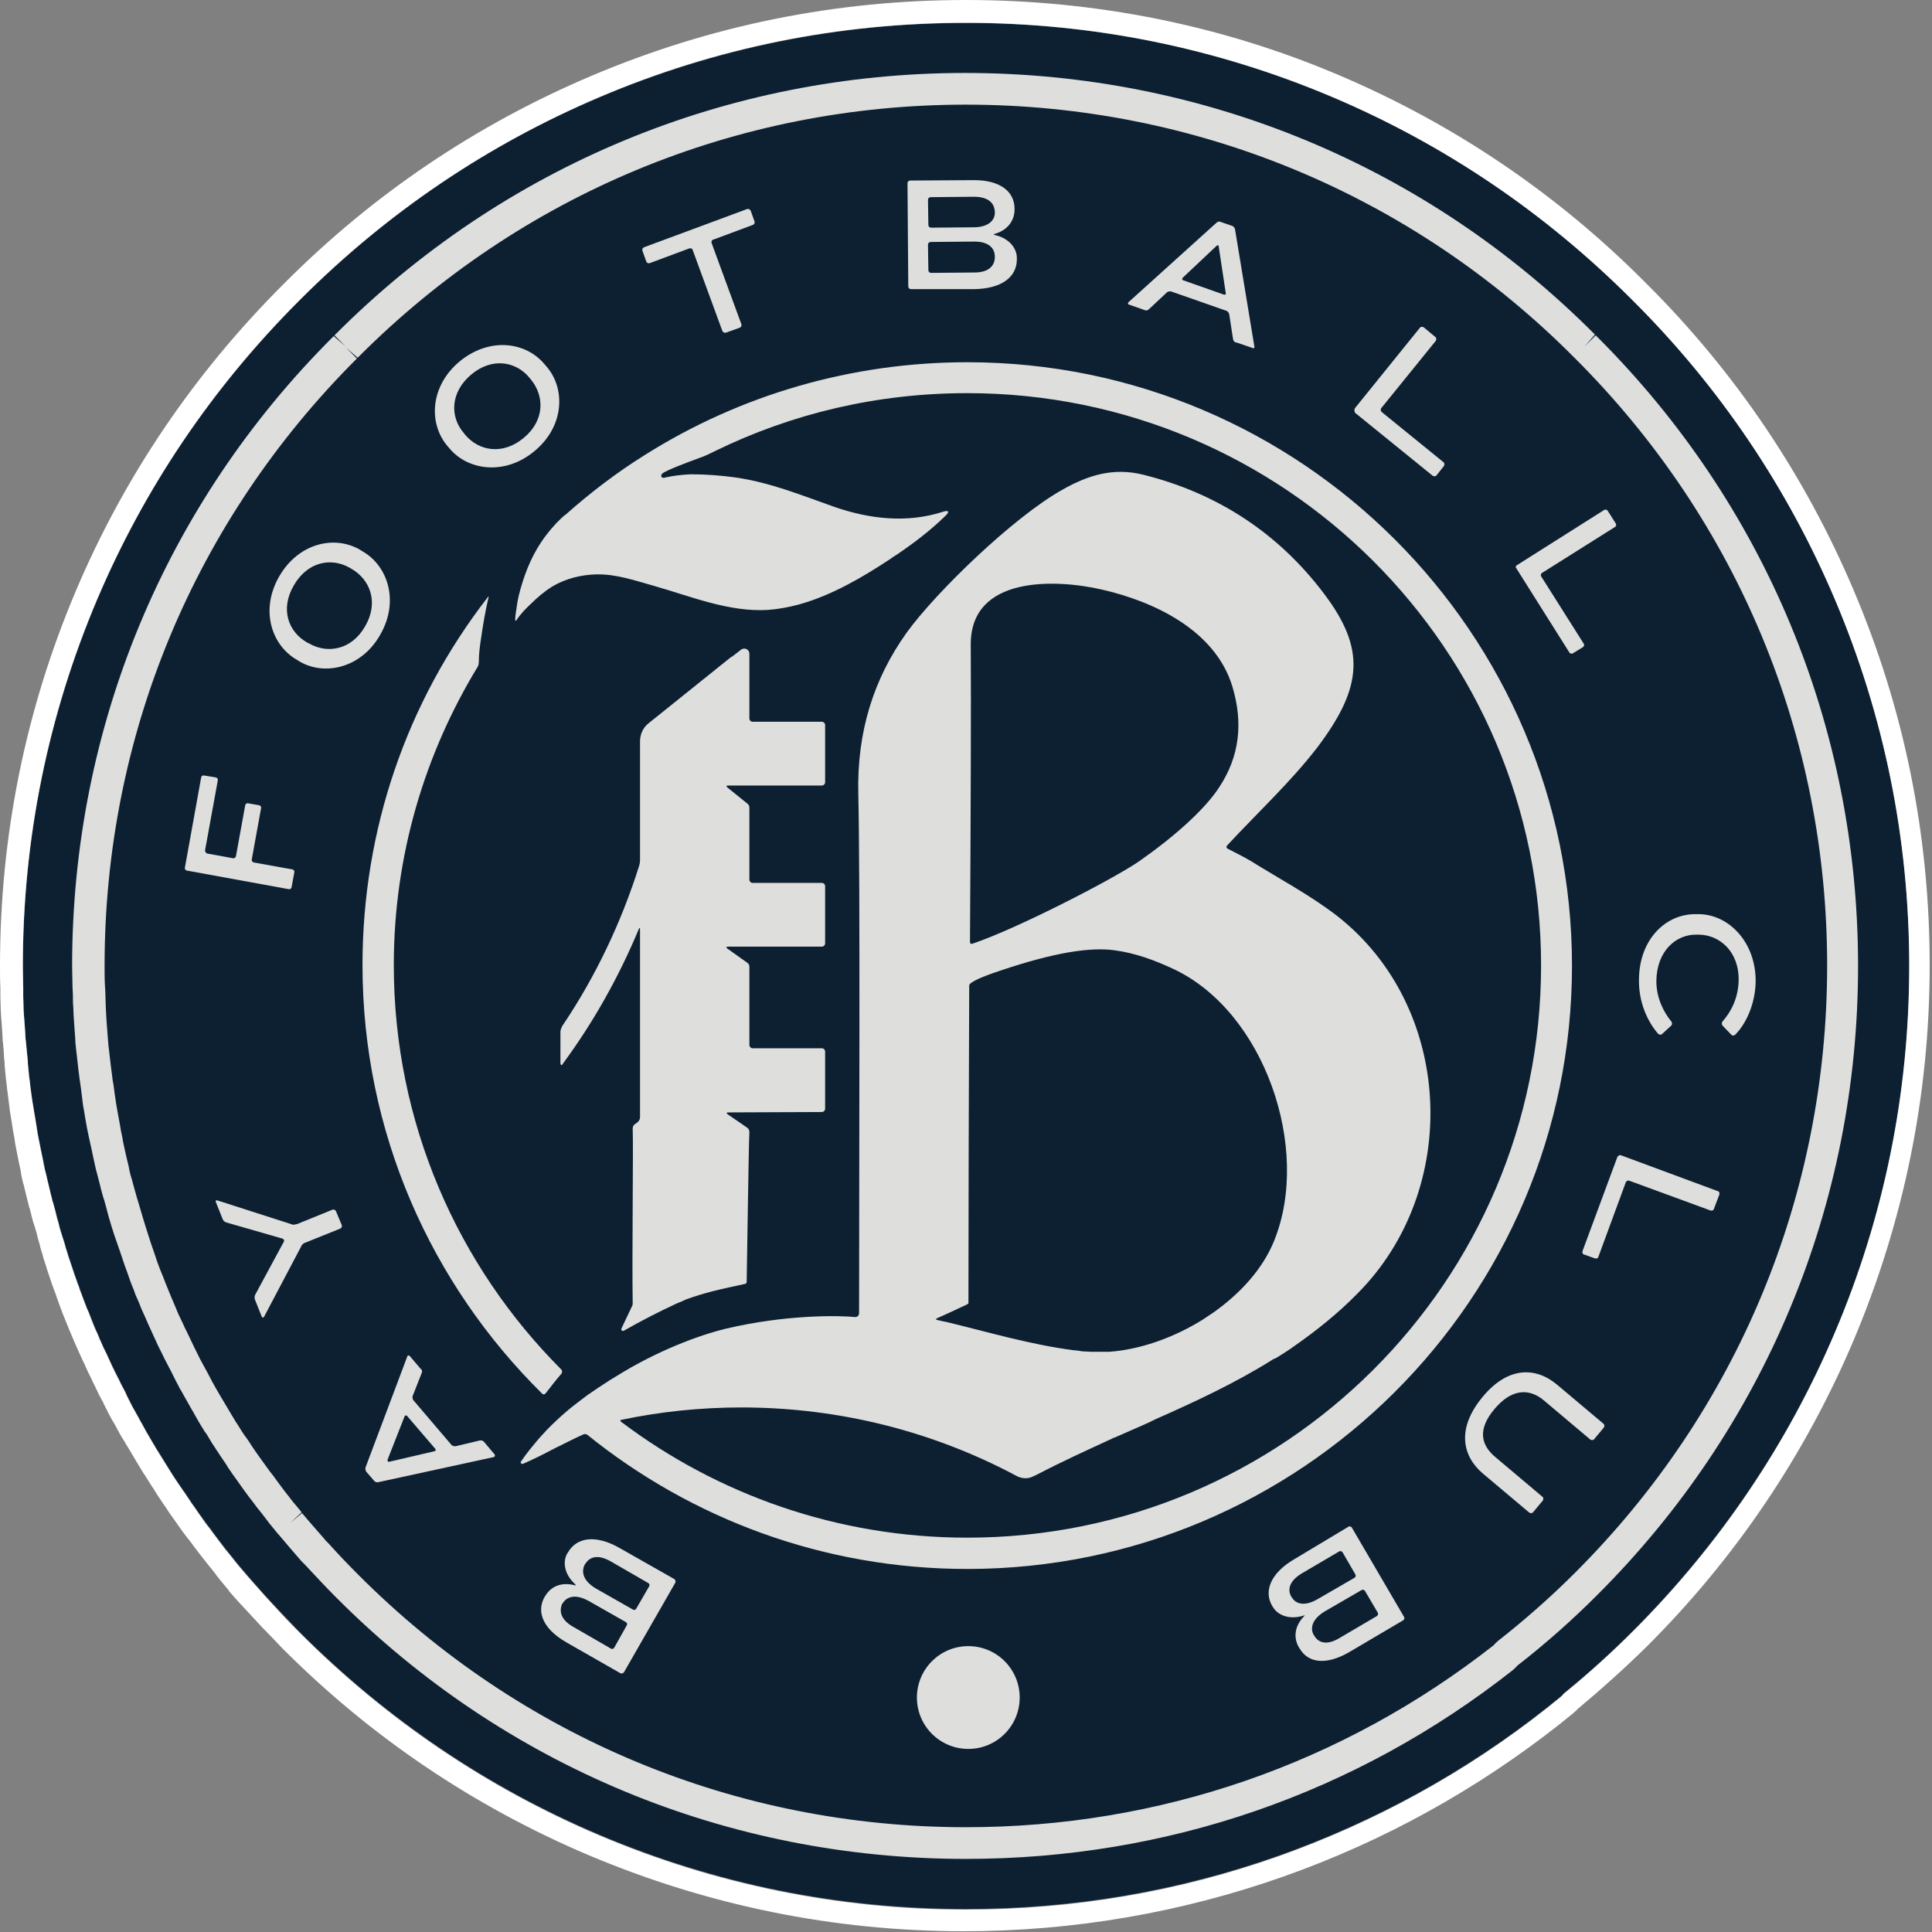
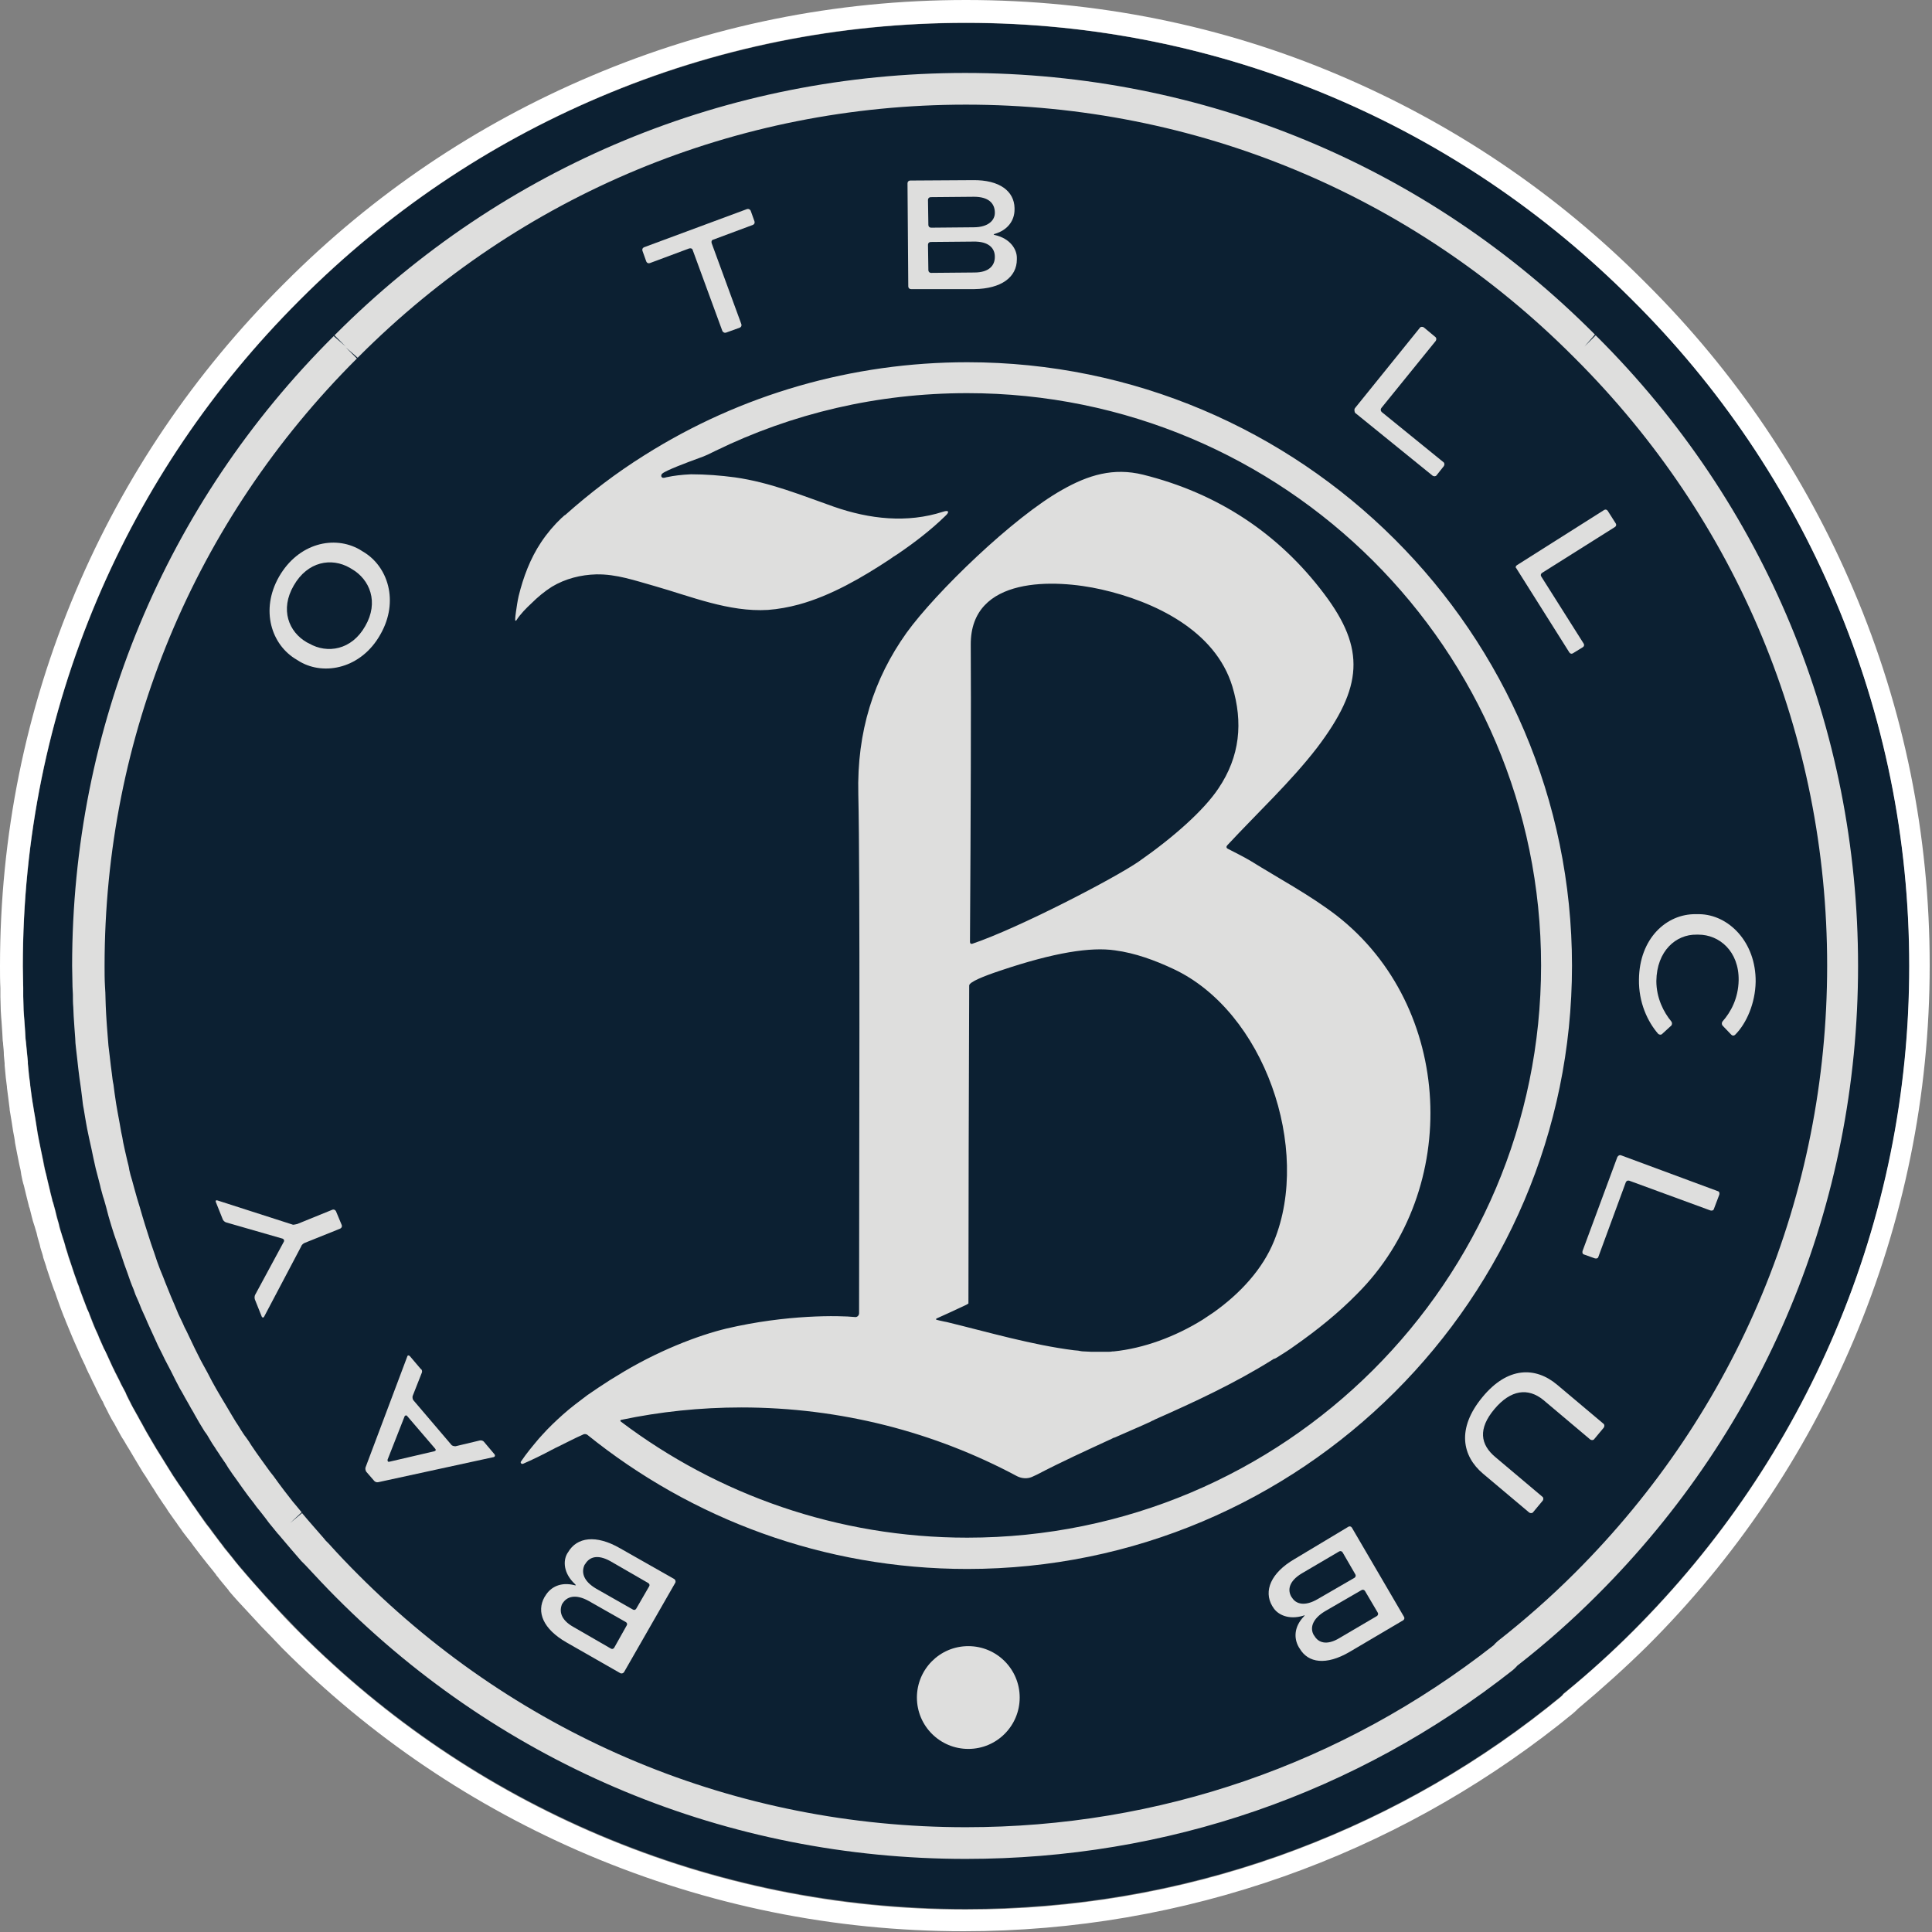
<svg xmlns="http://www.w3.org/2000/svg" version="1.1" id="Layer_1" x="0px" y="0px" viewBox="0 0 500 500" style="enable-background:new 0 0 500 500;" xml:space="preserve">
  <rect x="0" y="0" width="500" height="500" fill="#808080" stroke="none" />
  <style type="text/css">
	.st0{fill:#0C2032;}
	.st1{fill:#DEDEDD;}
	.st2{fill:#FFFFFF;}
</style>
  <g>
    <g>
      <g transform="matrix(1, 0, 0, -1, 0, 1080)">
        <g transform="translate(442.131 714.061)">
          <path class="st0" d="M-19.5,288.1l-0.4,0.4c-22.4,22.4-48.4,40-77.4,52.3c-30,12.7-61.9,19.2-94.8,19.2      c-32.9,0-64.8-6.5-94.8-19.2c-29-12.3-55-29.9-77.4-52.3l-0.4-0.4c-22.4-22.4-40-48.4-52.3-77.4c-12.7-30-19.2-61.9-19.2-94.8      c0-1.9,0-3.8,0.1-5.7c0-0.4,0-0.8,0-1.2l0-0.9c0-1.2,0.1-2.4,0.1-3.5c0-0.5,0.1-1,0.1-1.5l0.1-1.2c0.1-1,0.1-1.9,0.2-2.9      c0-0.6,0.1-1.2,0.1-1.8l0.1-0.8c0.1-1,0.2-2,0.3-3.1c0.1-0.7,0.1-1.4,0.2-2l0-0.5c0.1-1,0.2-2.1,0.3-3.1      c0.1-0.8,0.2-1.6,0.3-2.3l0-0.2c0.1-1,0.3-2,0.4-3c0.1-0.8,0.2-1.7,0.4-2.5c0.1-1,0.3-2,0.5-3c0.1-0.8,0.3-1.7,0.4-2.5      c0.2-1,0.3-2,0.5-2.9c0.2-0.8,0.3-1.7,0.5-2.5c0.2-1,0.4-1.9,0.6-2.9c0.2-0.8,0.4-1.7,0.5-2.5c0.2-1,0.4-1.9,0.7-2.9      c0.2-0.8,0.4-1.7,0.6-2.5c0.2-1,0.5-1.9,0.7-2.9l0.1-0.2c0.2-0.7,0.4-1.5,0.6-2.2c0.2-0.9,0.5-1.8,0.7-2.7l0.2-0.7      c0.2-0.6,0.3-1.2,0.5-1.9c0.2-0.8,0.5-1.7,0.8-2.5l0.3-1c0.2-0.6,0.3-1.1,0.5-1.7c0.3-0.8,0.5-1.7,0.8-2.5l0.4-1.2      c0.2-0.5,0.3-1,0.5-1.5c0.3-1,0.7-1.9,1-2.9l0.4-1c0.1-0.4,0.3-0.8,0.4-1.2c0.5-1.4,1.1-2.9,1.7-4.5c0.1-0.4,0.3-0.8,0.5-1.1      l0.1-0.3c0.5-1.3,1.1-2.7,1.6-4c0.2-0.4,0.4-0.9,0.6-1.3l0.4-1c0.4-0.9,0.8-1.8,1.2-2.7c0.2-0.5,0.4-1,0.7-1.4l0.5-1.1      c0.4-0.8,0.7-1.6,1.1-2.4c0.3-0.5,0.5-1.1,0.8-1.6l0.5-1c0.4-0.7,0.7-1.5,1.1-2.2c0.3-0.6,0.6-1.2,0.9-1.7l0.2-0.5      c0.4-0.9,0.9-1.7,1.3-2.6c0.3-0.7,0.7-1.3,1.1-2l0.1-0.2c0.5-0.8,0.9-1.7,1.4-2.5c0.4-0.7,0.8-1.5,1.2-2.2      c0.5-0.8,0.9-1.6,1.4-2.4c0.4-0.7,0.9-1.5,1.3-2.2c0.5-0.8,1-1.6,1.5-2.4c0.4-0.7,0.9-1.4,1.3-2.1c0.5-0.8,1-1.6,1.5-2.4      c0.5-0.7,0.9-1.4,1.4-2.1c0.5-0.8,1-1.6,1.6-2.3c0.5-0.7,0.9-1.4,1.4-2.1c0.5-0.8,1.1-1.6,1.6-2.3l0.2-0.3      c0.4-0.6,0.8-1.1,1.2-1.7c0.5-0.7,1.1-1.5,1.6-2.2l0.4-0.5c0.4-0.5,0.8-1,1.1-1.5c0.5-0.7,1-1.3,1.5-2l0.7-0.9      c0.3-0.4,0.7-0.9,1-1.3c0.6-0.7,1.1-1.4,1.7-2.1l0.7-0.9c0.3-0.4,0.6-0.8,0.9-1.1l2.4-2.8c1.5-1.8,3.1-3.5,4.6-5.2l3.7-4      c1.8-1.8,3.5-3.7,5.2-5.4c22.4-22.4,48.4-40,77.4-52.3c30-12.7,61.9-19.2,94.8-19.2c27.8,0,55,4.6,81,13.8      c25.1,8.9,48.5,21.8,69.4,38.3l3.6,2.9c0.3,0.2,0.5,0.4,0.5,0.5c0,0,0.2,0.3,0.5,0.5c6.2,5,12.1,10.4,17.7,16      c22.4,22.4,40,48.4,52.3,77.4C45.6,51.2,52,83.1,52,115.9c0,32.9-6.5,64.8-19.2,94.8C20.5,239.7,2.9,265.8-19.5,288.1" />
        </g>
      </g>
    </g>
    <g>
      <g transform="matrix(1, 0, 0, -1, 0, 1080)">
        <g transform="translate(196.265 480.918)">
          <path class="st1" d="M-112,200.4c0.3-0.3,0.6-0.6,0.8-0.8c2.6-2.9,5.2-5.6,7.7-8.1c42-42.1,97.8-65.3,157.2-65.3      c50,0,97.3,16.3,136.6,47.1c0.4,0.5,0.8,0.8,1.1,1.1c7,5.5,13.7,11.4,19.9,17.6c42.1,42,65.3,97.8,65.3,157.2      c0,59.4-23.2,115.2-65.3,157.2l-0.4,0.4C169,548.8,113.1,572,53.7,572c-59.4,0-115.2-23.2-157.2-65.3l-0.2-0.2l-3.1,2.7l2.9-2.9      c-42.1-42-65.3-97.8-65.3-157.2c0-1.7,0-3.5,0.1-5.2l0.1-1.7c0-1.3,0.1-2.4,0.1-3.4l0.1-2.1c0.1-1.2,0.1-2.1,0.2-3.1l0.2-2.6      c0.1-0.8,0.1-1.7,0.2-2.5l0.3-2.5c0.1-0.9,0.2-1.7,0.3-2.6c0.1-0.8,0.2-1.5,0.3-2.3c0.1-0.9,0.2-1.8,0.4-2.7      c0.1-0.8,0.2-1.5,0.3-2.3c0.1-0.9,0.3-1.8,0.4-2.7c0.1-0.8,0.3-1.5,0.4-2.3c0.2-0.9,0.3-1.8,0.5-2.7c0.1-0.8,0.3-1.5,0.4-2.3      c0.2-0.9,0.4-1.8,0.5-2.6c0.2-0.8,0.3-1.5,0.5-2.3c0.2-0.9,0.4-1.7,0.6-2.6c0.2-0.8,0.4-1.5,0.5-2.3c0.2-0.9,0.4-1.7,0.7-2.6      c0.2-0.8,0.4-1.5,0.6-2.2c0.2-0.8,0.5-1.7,0.7-2.5l0.7-2.3c0.2-0.8,0.5-1.6,0.7-2.4l0.7-2.3c0.2-0.7,0.5-1.5,0.7-2.2l0.8-2.5      c0.3-0.9,0.6-1.7,0.9-2.6l0.7-2.1c0.5-1.4,1-2.7,1.6-4.1l0.5-1.3c0.5-1.2,1-2.5,1.5-3.7l0.9-2.1c0.3-0.8,0.7-1.6,1-2.4l1.1-2.3      c0.3-0.7,0.6-1.4,1-2.1l1.1-2.3c0.3-0.7,0.7-1.4,1-2.1l1-2c0.4-0.8,0.8-1.6,1.2-2.3l1.1-2c0.4-0.8,0.8-1.5,1.2-2.3l1-1.8      c0.5-0.9,1-1.7,1.4-2.4c0.4-0.7,0.8-1.3,1.2-2c0.4-0.7,0.9-1.5,1.3-2.2c0.4-0.7,0.8-1.3,1.2-2c0.5-0.7,0.9-1.4,1.4-2.2      c0.4-0.6,0.8-1.3,1.3-1.9c0.5-0.7,1-1.4,1.4-2.1c0.4-0.6,0.9-1.3,1.3-1.9c0.5-0.7,1-1.4,1.5-2.1l1.3-1.8c0.5-0.7,1-1.4,1.6-2.1      l1.3-1.8c0.5-0.7,1-1.3,1.5-2l1.4-1.8c0.5-0.7,1.1-1.4,1.7-2.1l1.4-1.7l-3-2.8l3.1,2.6c1.9-2.3,3.9-4.5,5.7-6.6L-112,200.4z       M53.7,118L53.7,118c-61.6,0-119.5,24-163,67.7c-2.6,2.6-5.3,5.5-8,8.4l-0.2,0.2c-0.3,0.3-0.6,0.6-0.8,0.8      c-1.9,2.2-3.9,4.5-5.9,6.9l-0.2,0.2l-1.3,1.6c-0.7,0.8-1.3,1.6-1.8,2.3l-1.4,1.8c-0.7,0.8-1.2,1.5-1.7,2.2l-1.4,1.8      c-0.5,0.7-1.1,1.5-1.6,2.2l-1.2,1.7c-0.6,0.9-1.2,1.6-1.7,2.4c-0.5,0.7-0.9,1.3-1.3,2c-0.5,0.7-1,1.5-1.5,2.2      c-0.4,0.7-0.9,1.3-1.3,2c-0.5,0.7-1,1.5-1.4,2.2c-0.4,0.7-0.8,1.4-1.3,2c-0.5,0.8-0.9,1.5-1.4,2.3c-0.4,0.7-0.8,1.4-1.2,2.1      c-0.4,0.8-0.9,1.5-1.3,2.3l-1.2,2.1c-0.4,0.8-0.9,1.6-1.3,2.3l-1.1,2.1c-0.4,0.8-0.8,1.6-1.2,2.4l-1.1,2.1      c-0.4,0.7-0.7,1.4-1.1,2.2l-1.2,2.4c-0.3,0.7-0.7,1.5-1,2.2l-1.1,2.4c-0.4,0.8-0.7,1.6-1.1,2.5l-1,2.2c-0.5,1.3-1,2.5-1.6,3.8      l-0.5,1.4c-0.6,1.4-1.1,2.8-1.6,4.3l-0.8,2.2c-0.3,0.9-0.6,1.8-0.9,2.7l-0.9,2.6c-0.3,0.8-0.5,1.5-0.8,2.3l-0.7,2.2      c-0.3,1.1-0.6,1.9-0.8,2.7l-0.6,2.3c-0.3,1-0.5,1.9-0.8,2.7c-0.2,0.7-0.4,1.5-0.6,2.2c-0.2,1-0.5,1.9-0.7,2.8      c-0.2,0.8-0.4,1.6-0.6,2.3c-0.2,0.9-0.4,1.8-0.6,2.7c-0.2,0.8-0.3,1.6-0.5,2.4c-0.2,0.9-0.4,1.8-0.6,2.7      c-0.2,0.8-0.3,1.6-0.5,2.4c-0.2,0.9-0.3,1.8-0.5,2.8c-0.1,0.8-0.3,1.6-0.4,2.4c-0.2,0.9-0.3,1.9-0.4,2.8      c-0.1,0.8-0.2,1.6-0.3,2.4c-0.1,0.9-0.3,1.9-0.4,2.8c-0.1,0.8-0.2,1.6-0.3,2.4c-0.1,0.9-0.2,1.8-0.3,2.7l-0.3,2.6      c-0.1,0.9-0.2,1.8-0.2,2.6l-0.2,2.7c-0.1,1-0.1,2-0.2,3l-0.1,2.3c-0.1,1.1-0.1,2.2-0.1,3.3l-0.1,2c0,1.8-0.1,3.6-0.1,5.4      c0,61.6,24,119.5,67.7,163l3.1-2.7l-2.9,2.9l0.2,0.2c43.5,43.6,101.4,67.7,163,67.7h0c61.6,0,119.5-24,163-67.7l-2.7-3.1      l2.9,2.9l0.2-0.2v0c43.7-43.5,67.7-101.4,67.7-163c0-61.6-24-119.5-67.7-163c-6.4-6.4-13.3-12.5-20.5-18.1      c-0.4-0.5-0.8-0.8-1.1-1.1C154.7,134.9,105.7,118,53.7,118" />
        </g>
      </g>
    </g>
    <g>
      <g transform="matrix(1, 0, 0, -1, 0, 1080)">
        <g transform="translate(247.198 471.849)">
          <path class="st1" d="M-92.9,197l9.5-5.4c0.3-0.2,0.7-0.1,0.9,0.3l3.3,5.7c0.2,0.3,0.1,0.7-0.3,0.9l-9.7,5.6      c-3.4,1.9-5.5,1.1-6.6-0.8l-0.1-0.1C-96.8,201.3-96.3,199-92.9,197 M-98.8,187.1l9.7-5.6c0.3-0.2,0.7-0.1,0.9,0.3l3.2,5.7      c0.2,0.3,0.1,0.7-0.3,0.9l-9.5,5.4c-3.4,1.9-5.7,1.2-6.8-0.6l-0.1-0.1C-102.5,191.3-102.2,189-98.8,187.1 M-72.7,199.5      c0.3-0.2,0.4-0.6,0.3-0.9l-13.3-23.2c-0.2-0.3-0.6-0.4-0.9-0.3l-14,8c-6.1,3.5-7.8,7.9-5.7,11.7l0.2,0.3      c1.4,2.4,4.1,3.7,7.6,2.8c0.4-0.1,0.4,0,0.1,0.3c-3,2.8-3.1,6-2,7.9l0.2,0.3c2.3,4,7.3,4.6,13.4,1.1L-72.7,199.5z" />
        </g>
      </g>
    </g>
    <g>
      <g transform="matrix(1, 0, 0, -1, 0, 1080)">
        <g transform="translate(208.292 495.712)">
          <path class="st1" d="M-107.5,206l11.6,2.7c0.4,0.1,0.5,0.4,0.2,0.7l-7.2,8.4c-0.2,0.3-0.6,0.2-0.7-0.1l-4.4-11.2      C-108,206.1-107.9,205.9-107.5,206 M-99.1,229.1l-2.4-6.1c-0.1-0.3,0-0.9,0.2-1.1l9.8-11.5c0.2-0.3,0.7-0.4,1.1-0.4l6.3,1.5      c0.4,0.1,0.9-0.1,1.1-0.4l2.7-3.2c0.2-0.3,0.1-0.6-0.2-0.7l-29.9-6.5c-0.4-0.1-0.9,0.1-1.1,0.4l-2,2.3c-0.2,0.3-0.3,0.8-0.2,1.1      l10.8,28.7c0.1,0.4,0.4,0.4,0.7,0.1l2.8-3.3C-99.1,229.9-99,229.4-99.1,229.1" />
        </g>
      </g>
    </g>
    <g>
      <g transform="matrix(1, 0, 0, -1, 0, 1080)">
        <g transform="translate(190.95 540.436)">
          <path class="st1" d="M-114,222.8l9.1,3.7c0.3,0.1,0.7,0,0.9-0.4l1.5-3.6c0.1-0.3,0-0.7-0.4-0.9l-9.2-3.7      c-0.3-0.1-0.8-0.5-0.9-0.9l-9.6-18.2c-0.2-0.3-0.4-0.3-0.6,0l-1.8,4.5c-0.1,0.3-0.1,0.9,0.1,1.2l7.4,13.7c0.2,0.3,0,0.7-0.3,0.8      l-14.6,4.2c-0.4,0.1-0.8,0.5-0.9,0.8l-1.8,4.5c-0.1,0.3,0,0.5,0.4,0.4l19.6-6.3C-114.9,222.6-114.4,222.7-114,222.8" />
        </g>
      </g>
    </g>
    <g>
      <g transform="matrix(1, 0, 0, -1, 0, 1080)">
        <g transform="translate(174.06 610.097)">
-           <path class="st1" d="M-120.4,249l6.6-1.2c0.4-0.1,0.7,0.2,0.8,0.5l2.4,13.2c0.1,0.4,0.4,0.6,0.8,0.5l2.8-0.5      c0.4-0.1,0.6-0.4,0.5-0.8l-2.4-13.2c-0.1-0.4,0.2-0.7,0.5-0.8l10-1.8c0.4-0.1,0.6-0.4,0.5-0.8l-0.7-3.8      c-0.1-0.4-0.4-0.6-0.8-0.5l-26.3,4.8c-0.4,0.1-0.6,0.4-0.5,0.8l4.2,23.3c0.1,0.4,0.4,0.6,0.8,0.5l3-0.5c0.4-0.1,0.6-0.4,0.5-0.8      l-3.3-18.1C-121,249.4-120.7,249.1-120.4,249" />
-         </g>
+           </g>
      </g>
    </g>
    <g>
      <g transform="matrix(1, 0, 0, -1, 0, 1080)">
        <g transform="translate(200.814 663.856)">
          <path class="st1" d="M-110.3,269.2c-4.7,2.7-10.9,1.7-14.5-4.6c-3.6-6.2-1.3-12,3.4-14.7l0.6-0.3c4.7-2.7,11-1.7,14.5,4.5      c3.6,6.2,1.2,12.1-3.5,14.8L-110.3,269.2z M-102.4,251.9c-4.9-8.7-14.4-10.7-20.8-7l-0.8,0.5c-6.6,3.8-9.5,12.9-4.6,21.5      c5,8.7,14.3,10.8,20.9,7l0.8-0.5C-100.5,269.7-97.4,260.6-102.4,251.9" />
        </g>
      </g>
    </g>
    <g>
      <g transform="matrix(1, 0, 0, -1, 0, 1080)">
        <g transform="translate(234.575 699.6)">
-           <path class="st1" d="M-97.6,282.7c-3.5,4.2-9.7,5.3-15.1,0.7s-5.4-10.9-1.9-15l0.4-0.5c3.5-4.2,9.7-5.4,15.2-0.8      c5.5,4.6,5.3,10.9,1.8,15.1L-97.6,282.7z M-96.2,263.7c-7.6-6.4-17.2-5.1-22,0.6l-0.6,0.7c-4.9,5.8-4.5,15.4,3.1,21.8      c7.7,6.4,17.1,5.2,22-0.6l0.6-0.7C-88.2,279.8-88.5,270.1-96.2,263.7" />
-         </g>
+           </g>
      </g>
    </g>
    <g>
      <g transform="matrix(1, 0, 0, -1, 0, 1080)">
        <g transform="translate(268.863 724.905)">
          <path class="st1" d="M-84.7,292.2l7.7-21c0.1-0.4,0-0.7-0.4-0.9L-81,269c-0.4-0.1-0.7,0.1-0.9,0.4l-7.7,21      c-0.1,0.4-0.5,0.5-0.9,0.4l-10.2-3.8c-0.4-0.1-0.7,0-0.9,0.4l-1,2.8c-0.1,0.4,0,0.7,0.4,0.9l26.7,9.9c0.4,0.1,0.7-0.1,0.9-0.4      l1-2.8c0.1-0.4,0-0.7-0.4-0.9l-10.2-3.8C-84.7,293-84.8,292.6-84.7,292.2" />
        </g>
      </g>
    </g>
    <g>
      <g transform="matrix(1, 0, 0, -1, 0, 1080)">
        <g transform="translate(318.061 725.177)">
          <path class="st1" d="M-66.2,292.3l-11-0.1c-0.4,0-0.7-0.3-0.7-0.7l0.1-6.6c0-0.4,0.3-0.7,0.7-0.7l11.2,0.1c3.9,0,5.3,1.9,5.3,4      l0,0.1C-60.6,290.6-62.2,292.4-66.2,292.3 M-66,303.9l-11.2-0.1c-0.4,0-0.7-0.3-0.7-0.7l0.1-6.5c0-0.4,0.3-0.7,0.7-0.7l11,0.1      c3.9,0,5.6,1.9,5.5,3.9l0,0.1C-60.7,302.2-62.2,303.9-66,303.9 M-82.3,280c-0.4,0-0.7,0.3-0.7,0.7l-0.2,26.7      c0,0.4,0.3,0.7,0.7,0.7l16.2,0.1c7,0.1,10.7-2.9,10.8-7.2l0-0.4c0-2.8-1.7-5.3-5.1-6.3c-0.4-0.1-0.4-0.2,0-0.3      c4-0.9,5.7-3.7,5.7-5.9l0-0.4c0-4.6-4-7.6-11-7.7L-82.3,280z" />
        </g>
      </g>
    </g>
    <g>
      <g transform="matrix(1, 0, 0, -1, 0, 1080)">
        <g transform="translate(363.824 724.357)">
-           <path class="st1" d="M-49,292l-8.7-8.2c-0.3-0.3-0.2-0.6,0.1-0.7l10.5-3.7c0.4-0.1,0.6,0.1,0.5,0.4l-1.8,11.9      C-48.4,292.2-48.7,292.3-49,292 M-44.7,267.8l-1,6.5c-0.1,0.4-0.4,0.8-0.7,0.9l-14.3,5c-0.4,0.1-0.9,0-1.1-0.2l-4.7-4.4      c-0.3-0.3-0.8-0.4-1.1-0.2l-4,1.4c-0.4,0.1-0.4,0.4-0.1,0.7l22.7,20.5c0.3,0.3,0.8,0.4,1.1,0.2l2.9-1c0.4-0.1,0.7-0.5,0.8-0.9      l5-30.3c0.1-0.4-0.2-0.6-0.5-0.4l-4.1,1.4C-44.3,267-44.6,267.4-44.7,267.8" />
-         </g>
+           </g>
      </g>
    </g>
    <g>
      <g transform="matrix(1, 0, 0, -1, 0, 1080)">
        <g transform="translate(389.872 693.881)">
          <path class="st1" d="M-39.2,280.5l16.8,20.8c0.2,0.3,0.7,0.3,1,0.1l3-2.5c0.3-0.2,0.3-0.7,0.1-1l-14.1-17.4      c-0.2-0.3-0.2-0.7,0.1-1l16-13c0.3-0.2,0.3-0.7,0.1-1l-1.9-2.4c-0.2-0.3-0.7-0.3-1-0.1l-20.1,16.3      C-39.4,279.8-39.4,280.3-39.2,280.5" />
        </g>
      </g>
    </g>
    <g>
      <g transform="matrix(1, 0, 0, -1, 0, 1080)">
        <g transform="translate(420.262 664.322)">
          <path class="st1" d="M-27.7,269.4l22.6,14.3c0.3,0.2,0.7,0.1,0.9-0.2l2.1-3.3c0.2-0.3,0.1-0.7-0.2-0.9l-18.9-11.9      c-0.3-0.2-0.4-0.6-0.2-0.9l11-17.4c0.2-0.3,0.1-0.7-0.2-0.9l-2.6-1.6c-0.3-0.2-0.7-0.1-0.9,0.2l-13.8,21.9      C-28.1,268.8-28,269.2-27.7,269.4" />
        </g>
      </g>
    </g>
    <g>
      <g transform="matrix(1, 0, 0, -1, 0, 1080)">
        <g transform="translate(458.962 578.514)">
          <path class="st1" d="M-13.2,237.1c2.2,2.5,4.1,6,4.2,10.7c0.1,7.5-5,11.8-10.4,11.8l-0.5,0c-5.3,0.1-10.3-4.2-10.4-12      c0-4.4,1.9-8.1,3.9-10.5c0.2-0.3,0.2-0.7,0-1l-2.4-2.2c-0.3-0.3-0.7-0.2-1,0c-2.8,3.2-5.1,8.2-5,14.1c0.1,10.6,7.1,17,14.7,16.9      l0.9,0c7.6-0.1,14.7-7.2,14.6-17.5c-0.1-5.6-2.4-10.8-5.3-13.7c-0.3-0.3-0.7-0.3-1,0l-2.3,2.4      C-13.4,236.4-13.4,236.8-13.2,237.1" />
        </g>
      </g>
    </g>
    <g>
      <g transform="matrix(1, 0, 0, -1, 0, 1080)">
        <g transform="translate(439.858 553.333)">
          <path class="st1" d="M-20.4,227.7l25.1-9.3c0.4-0.1,0.5-0.5,0.4-0.9l-1.4-3.7c-0.1-0.4-0.5-0.5-0.9-0.4l-21,7.7      c-0.4,0.1-0.7,0-0.9-0.4l-7.1-19.3c-0.1-0.4-0.5-0.5-0.9-0.4l-2.8,1c-0.4,0.1-0.5,0.5-0.4,0.9l9,24.3      C-21.1,227.6-20.7,227.8-20.4,227.7" />
        </g>
      </g>
    </g>
    <g>
      <g transform="matrix(1, 0, 0, -1, 0, 1080)">
        <g transform="translate(427.869 510.245)">
          <path class="st1" d="M-24.9,211.4l12-10.1c0.3-0.2,0.3-0.7,0.1-1l-2.5-3c-0.2-0.3-0.7-0.3-1-0.1l-12.1,10.2      c-4,3.3-8.5,2.7-12.7-2.3c-4.3-5.1-3.7-9.2,0.3-12.5l12.1-10.2c0.3-0.2,0.3-0.7,0.1-1l-2.5-3c-0.2-0.3-0.7-0.3-1-0.1l-12,10.1      c-5.3,4.5-6.9,11.6-0.1,19.8C-37.7,216.1-30.5,216.1-24.9,211.4" />
        </g>
      </g>
    </g>
    <g>
      <g transform="matrix(1, 0, 0, -1, 0, 1080)">
        <g transform="translate(386.949 462.574)">
          <path class="st1" d="M-40.3,193.5l9.7,5.7c0.3,0.2,0.4,0.6,0.2,0.9l-3.3,5.6c-0.2,0.3-0.6,0.4-0.9,0.2l-9.5-5.5      c-3.3-2-3.9-4.4-2.8-6.2l0.1-0.1C-45.8,192.3-43.6,191.5-40.3,193.5 M-45.9,203.6l9.5,5.5c0.3,0.2,0.4,0.6,0.2,0.9l-3.3,5.7      c-0.2,0.3-0.6,0.4-0.9,0.2l-9.7-5.7c-3.3-2-3.7-4.3-2.6-6.1l0.1-0.1C-51.6,202.3-49.3,201.6-45.9,203.6 M-38,222.3      c0.3,0.2,0.7,0.1,0.9-0.2l13.5-23.1c0.2-0.3,0.1-0.7-0.2-0.9l-13.9-8.2c-6-3.5-10.7-2.9-12.9,0.9l-0.2,0.3      c-1.4,2.4-1.2,5.4,1.3,8c0.3,0.3,0.2,0.4-0.1,0.2c-3.9-1.2-6.8,0.3-7.9,2.2l-0.2,0.3c-2.3,3.9-0.3,8.6,5.7,12.1L-38,222.3z" />
        </g>
      </g>
    </g>
    <g>
      <g transform="matrix(1, 0, 0, -1, 0, 1080)">
        <g transform="translate(240.615 513.019)">
-           <path class="st1" d="M-95.3,212.5c-26.8,26.8-43.4,63.8-43.4,104.7c0,28.3,8,54.7,21.7,77.2c0.2,0.3,0.3,0.9,0.3,1.3      c0,2.1,0.3,4.3,0.6,6.2c0.5,3.5,1.1,7,1.9,10.4c0.1,0.4,0,0.4-0.2,0.1c-21-27.1-32.4-60.2-32.4-95.2      c0-43.3,17.8-82.6,46.5-110.9c0.3-0.3,0.7-0.2,0.9,0.1c1.4,1.8,2.8,3.6,4.1,5.1C-95.1,211.8-95.1,212.2-95.3,212.5" />
-         </g>
+           </g>
      </g>
    </g>
    <g>
      <g transform="matrix(1, 0, 0, -1, 0, 1080)">
        <g transform="translate(316.53 525.154)">
          <path class="st1" d="M-66.8,217c0.4,0.2,0.8,0.4,0.9,0.5c0,0.1,0,0.1,0,0.2c0,19.7,0.1,57.8,0.2,82.1c0,0.9,3.7,2.4,7.9,3.8      c14.2,4.8,23.6,6.2,29.8,5.3c5.3-0.7,10.4-2.6,15.1-4.8c23.6-11,35.8-46.6,26.1-70.4c-2.9-7.2-8.7-13.6-15.8-18.6      c-0.5-0.3-1-0.7-1.5-1c-0.3-0.2-0.6-0.4-0.6-0.4c0,0-0.3-0.2-0.6-0.4c-7.1-4.4-15.2-7.4-23-8.2c-0.1,0-0.2,0-0.3,0      c-0.5-0.1-1.1-0.1-1.6-0.1c-0.3,0-0.5,0-0.8,0c-0.4,0-0.8,0-1.1,0c-0.5,0-1.1,0-1.6,0c-0.1,0-0.2,0-0.3,0c-0.7,0-1.3,0.1-2,0.1      c-0.5,0-1,0.1-1.5,0.2c-0.4,0-0.7,0.1-1.1,0.1c-11,1.4-22.2,4.7-32.9,7.3c0,0-1.1,0.2-1.9,0.4c-0.4,0.1-0.9,0.2-0.9,0.3      c0,0.1,0.1,0.1,0.1,0.2C-73.7,213.8-68.7,216.1-66.8,217 M-31.5,402.3c13.7-3.1,29.5-10.6,33.9-25.1c2.8-9.3,2-18.1-3.6-26.4      c-3.8-5.7-11.7-12.7-20.6-18.9c-6.2-4.3-31-17.2-43.1-21.3c-0.4-0.1-0.6,0.1-0.6,0.5c0.2,32.3,0.3,62.1,0.2,76.9      C-65.4,405.9-43.4,405-31.5,402.3 M-149.8,437c-7.2-4.5-14-9.7-20.3-15.3c-0.1-0.1-0.2-0.2-0.3-0.2c-0.3-0.2-0.5-0.5-0.8-0.7      c-1.9-1.8-3.7-3.9-5.3-6.3c-2.8-4.2-4.6-9-5.8-13.9c-0.3-1.3-0.5-2.7-0.7-4.1c-0.1-0.7-0.2-1.4-0.2-2.1c0-0.2,0.2-0.3,0.3-0.1      c1,1.6,2.7,3.3,3.9,4.4c1.6,1.6,3.4,3.1,5.3,4.3c3.5,2.1,7.5,3.1,11.5,3.2c5.2,0.1,10-1.6,15-3c9.5-2.7,19.3-6.8,29.4-6.2      c2.7,0.2,5.4,0.7,8,1.4c8.4,2.3,16.4,7,23.4,11.6c0.7,0.5,1.4,1,2.1,1.4c4.4,3,8.6,6.2,12.4,9.9c1.2,1.1,0.9,1.6-0.6,1.1      c-9.3-3-19-1.9-28.2,1.3c-8.5,3-16.5,6.3-25.6,7.6c-3.7,0.5-7.6,0.8-11.4,0.8c-2.4-0.1-4.7-0.4-6-0.7c-0.2,0-0.4-0.1-0.5-0.1      c-0.3-0.1-0.8-0.2-1,0c-0.1,0.1-0.2,0.2-0.2,0.4c0,0.2,0.1,0.5,0.3,0.6c0.9,0.8,6.2,2.8,9.5,4c1.5,0.5,2.9,1.2,4.3,1.9      c19.7,9.6,41.7,14.9,65.1,14.9c82,0,148.5-66.3,148.5-148.1S15.8,156.9-66.2,156.9c-33.6,0-64.7,11.2-89.6,30      c-0.3,0.2-0.2,0.5,0.1,0.5c10,2.1,20.4,3.2,31,3.2c25.8,0,50.1-6.4,71.4-17.8c1.2-0.6,2.6-0.7,3.8-0.2c0.4,0.2,0.9,0.4,1.3,0.6      c6.3,3.3,12.9,6.3,19.4,9.3c0.3,0.2,0.6,0.3,0.7,0.3c0,0,0.3,0.1,0.7,0.3c2.9,1.3,5.8,2.5,8.6,3.8c0.3,0.2,0.6,0.3,0.6,0.3      c0,0,0.3,0.1,0.6,0.3c10.4,4.6,20.7,9.4,30.3,15.4c0.3,0.2,0.6,0.4,0.6,0.3c0,0,0.3,0.1,0.6,0.3c1.6,1,3.2,2,4.7,3.1      c5.7,4,11.2,8.4,16.1,13.4c27.1,27.1,25,74.3-5.3,97.9c-6.9,5.3-14.8,9.5-22.2,14.1c-2,1.2-4.1,2.2-6,3.2      c-0.4,0.2-0.4,0.6-0.1,0.9c8.1,8.7,16.4,16.4,23.2,25.2c11.9,15.7,12.6,25.6,1.9,39.8c-11.8,15.7-27.6,26.1-46.9,30.9      c-7.7,1.9-14.2-0.1-20.9-3.9c-12.7-7.1-32.8-26.6-40.3-37c-8.5-11.9-12.9-25.6-12.5-41.8c0.5-21.3,0.2-96,0.2-134.3      c0-0.6-0.5-1.1-1.1-1c-3.9,0.4-17.6,0.7-33.3-3c-7.1-1.7-18-5.8-28.4-12.3c-0.6-0.4-1.2-0.7-1.8-1.1c-1.9-1.2-3.8-2.5-5.7-3.8      c-2.1-1.6-4.3-3.2-6.3-5c-1.9-1.7-3.7-3.4-5.4-5.3c-0.3-0.3-0.6-0.7-0.9-1c-1.6-1.9-3.2-3.8-4.6-5.9c-0.2-0.2,0-0.5,0.2-0.6      c0.1,0,0.2,0,0.3,0c2.5,1.1,5,2.3,7.4,3.6c0.5,0.2,0.9,0.5,1.4,0.7c2.3,1.1,4.5,2.3,6.8,3.3c0.3,0.2,0.9,0.1,1.1-0.1      c26.9-21.7,61.1-34.7,98.3-34.7c86.3,0,156.5,70,156.5,156.1S20.1,461.1-66.2,461.1C-95.9,461.1-124.8,452.8-149.8,437" />
        </g>
      </g>
    </g>
    <g>
      <g transform="matrix(1, 0, 0, -1, 0, 1080)">
        <g transform="translate(273.139 647.409)">
-           <path class="st1" d="M-83.1,263.1c-0.3-0.2-0.6-0.5-0.7-0.5c-0.1,0-0.1-0.1-0.2-0.1l-21.3-17.1c-1.4-1.1-2.2-2.8-2.2-4.7v-30.8      c0-0.4-0.1-1-0.2-1.3c-4.7-14.9-11.4-28.9-19.9-41.5c-0.2-0.4-0.5-1-0.5-1.5v-8.1c0-0.4,0.2-0.7,0.4-0.5      c0.1,0.1,0.2,0.2,0.3,0.4c7.8,10.6,14.4,22.3,19.6,34.8c0.1,0.3,0.3,0.3,0.3-0.1v-48.7c0-0.4-0.3-1-0.7-1.3l-0.7-0.5      c-0.3-0.2-0.5-0.6-0.5-1.1c0.2-4.3-0.2-33,0-45.1c0-0.2,0-0.5-0.1-0.7c-0.2-0.4-2.8-5.9-2.8-5.9c-0.2-0.4,0.2-0.8,0.6-0.6      c4.4,2.5,9,4.9,13.8,7.1c0.8,0.3,1.5,0.6,2.3,1c2.2,0.8,4.5,1.5,6.8,2.1c2.8,0.7,5.6,1.3,8.4,1.9c0.3,0,0.5,0.3,0.5,0.5      c0.2,11.4,0.5,34.5,0.7,38.8c0,0.4-0.2,0.9-0.5,1.1l-5.1,3.5c-0.4,0.3-0.3,0.5,0.1,0.5l24.3,0.1c0.4,0,0.8,0.4,0.8,0.8v14.9      c0,0.4-0.4,0.8-0.8,0.8h-18c-0.4,0-0.8,0.4-0.8,0.8v20.3c0,0.4-0.2,0.8-0.5,1l-5.2,3.7c-0.4,0.3-0.3,0.5,0.2,0.5h24.3      c0.4,0,0.8,0.4,0.8,0.8v14.9c0,0.4-0.4,0.8-0.8,0.8h-18c-0.4,0-0.8,0.4-0.8,0.8v18.7c0,0.4-0.2,0.8-0.5,1l-5.2,4.2      c-0.3,0.3-0.3,0.5,0.2,0.5l24.3,0c0.4,0,0.8,0.4,0.8,0.8V245c0,0.4-0.4,0.8-0.8,0.8c-3.2,0-14.7,0-18,0c-0.4,0-0.8,0.4-0.8,0.8      v16.8c0,1.1-1.2,1.7-2.1,1.1L-83.1,263.1z" />
-         </g>
+           </g>
      </g>
    </g>
    <g>
      <g transform="matrix(1, 0, 0, -1, 0, 1080)">
        <g transform="translate(326.796 451.381)">
          <path class="st1" d="M-62.9,189.3c0-7.3-5.9-13.3-13.3-13.3c-7.3,0-13.3,5.9-13.3,13.3c0,7.3,5.9,13.3,13.3,13.3      C-68.8,202.6-62.9,196.6-62.9,189.3" />
        </g>
      </g>
    </g>
    <path class="st2" d="M250,5.9c32.9,0,64.8,6.5,94.8,19.2c29,12.3,55,29.9,77.4,52.3l0.4,0.4c22.4,22.3,40,48.4,52.3,77.4   c12.7,30,19.2,61.9,19.2,94.8c0,32.9-6.5,64.8-19.2,94.8c-12.3,29-29.9,55-52.3,77.4c-5.6,5.6-11.5,10.9-17.7,16   c-0.3,0.2-0.5,0.5-0.5,0.5c0,0-0.2,0.2-0.5,0.5l-3.6,2.9c-21,16.6-44.4,29.4-69.4,38.3c-26,9.2-53.2,13.8-81,13.8c0,0,0,0,0,0   c-32.9,0-64.8-6.5-94.8-19.2c-29-12.3-55-29.9-77.4-52.3c-1.7-1.7-3.5-3.5-5.2-5.4l-3.7-4c-1.5-1.7-3-3.4-4.6-5.2l-2.4-2.8   c-0.3-0.4-0.6-0.8-0.9-1.1l-0.7-0.9c-0.6-0.7-1.1-1.4-1.7-2.1c-0.4-0.4-0.7-0.9-1-1.3l-0.7-0.9c-0.5-0.7-1-1.3-1.5-2   c-0.4-0.5-0.8-1-1.1-1.5l-0.4-0.5c-0.6-0.7-1.1-1.5-1.6-2.2c-0.4-0.6-0.8-1.1-1.2-1.7l-0.2-0.3c-0.5-0.8-1.1-1.5-1.6-2.3   c-0.5-0.7-0.9-1.4-1.4-2.1c-0.5-0.8-1.1-1.6-1.6-2.3c-0.5-0.7-0.9-1.4-1.4-2.1c-0.5-0.8-1-1.6-1.5-2.4c-0.4-0.7-0.9-1.4-1.3-2.1   c-0.5-0.8-1-1.6-1.5-2.4c-0.4-0.7-0.9-1.5-1.3-2.2c-0.5-0.8-0.9-1.6-1.4-2.4c-0.4-0.7-0.8-1.5-1.2-2.2c-0.5-0.8-0.9-1.7-1.4-2.5   l-0.1-0.2c-0.4-0.7-0.7-1.3-1.1-2c-0.4-0.8-0.9-1.7-1.3-2.6l-0.2-0.5c-0.3-0.6-0.6-1.2-0.9-1.7c-0.4-0.7-0.7-1.5-1.1-2.2l-0.5-1   c-0.3-0.5-0.5-1.1-0.8-1.6c-0.4-0.8-0.7-1.6-1.1-2.4l-0.5-1.1c-0.2-0.5-0.4-1-0.7-1.4c-0.4-0.9-0.8-1.8-1.2-2.7l-0.4-1   c-0.2-0.4-0.4-0.9-0.6-1.3c-0.6-1.3-1.1-2.7-1.6-4l-0.1-0.3c-0.2-0.4-0.3-0.8-0.5-1.1c-0.6-1.6-1.2-3.1-1.7-4.5   c-0.2-0.4-0.3-0.8-0.4-1.2l-0.4-1c-0.3-1-0.7-1.9-1-2.9c-0.2-0.5-0.3-1-0.5-1.5l-0.4-1.2c-0.3-0.8-0.6-1.7-0.8-2.5   c-0.2-0.6-0.4-1.1-0.5-1.7l-0.3-1c-0.3-0.8-0.5-1.7-0.8-2.5c-0.2-0.6-0.4-1.2-0.5-1.9l-0.2-0.7c-0.3-0.9-0.5-1.8-0.7-2.7   c-0.2-0.7-0.4-1.5-0.6-2.2l-0.1-0.2c-0.2-1-0.5-1.9-0.7-2.9c-0.2-0.8-0.4-1.6-0.6-2.5c-0.2-1-0.4-1.9-0.7-2.9   c-0.2-0.8-0.4-1.7-0.5-2.5c-0.2-1-0.4-1.9-0.6-2.9c-0.2-0.8-0.3-1.7-0.5-2.5c-0.2-1-0.4-2-0.5-2.9c-0.1-0.8-0.3-1.7-0.4-2.5   c-0.2-1-0.3-2-0.5-3c-0.1-0.8-0.3-1.7-0.4-2.5c-0.1-1-0.3-2-0.4-3l0-0.2c-0.1-0.8-0.2-1.6-0.3-2.3c-0.1-1-0.2-2.1-0.3-3.1l0-0.5   c-0.1-0.7-0.1-1.4-0.2-2c-0.1-1-0.2-2-0.3-3.1l-0.1-0.8c0-0.6-0.1-1.2-0.1-1.8c-0.1-1-0.1-1.9-0.2-2.9l-0.1-1.2   c0-0.5-0.1-1-0.1-1.5C6.1,260.2,6,259,6,257.8l0-0.9c0-0.4,0-0.8,0-1.2c0-1.9-0.1-3.8-0.1-5.7c0-32.9,6.5-64.8,19.2-94.8   c12.3-29,29.9-55,52.3-77.4l0.4-0.4c22.4-22.4,48.4-40,77.4-52.3C185.2,12.3,217.1,5.9,250,5.9 M250,0c-33.7,0-66.3,6.6-97.1,19.7   c-29.7,12.6-56.4,30.6-79.3,53.6l-0.4,0.4c-22.9,22.9-41,49.5-53.6,79.3C6.6,183.7,0,216.3,0,250c0,1.9,0,3.8,0.1,5.8   c0,0.3,0,0.7,0,1l0,0.3l0,0.9c0,1.2,0.1,2.4,0.1,3.6c0,0.5,0.1,1.1,0.1,1.6l0.1,1.2c0.1,1,0.1,2,0.2,3c0,0.6,0.1,1.2,0.1,1.9   l0.1,0.7l0,0.2c0.1,1,0.2,1.9,0.2,2.9c0.1,0.7,0.1,1.4,0.2,2.1l0,0.5c0.1,1.1,0.2,2.1,0.3,3.2c0.1,0.8,0.2,1.6,0.3,2.4l0,0.2   c0.1,1,0.3,2.1,0.4,3.1c0.1,0.8,0.2,1.6,0.3,2.4l0,0.2c0.2,1,0.3,2,0.5,3c0.1,0.9,0.3,1.7,0.4,2.6c0.2,1,0.4,2,0.5,3   c0.2,0.9,0.3,1.7,0.5,2.6c0.2,1,0.4,2,0.6,3c0.2,0.8,0.4,1.7,0.5,2.6c0.2,1,0.4,2,0.7,2.9c0.2,0.9,0.4,1.7,0.6,2.5   c0.2,0.9,0.5,1.9,0.7,2.8l0,0.1l0.1,0.2l0.1,0.3c0.2,0.7,0.3,1.3,0.5,2c0.2,0.8,0.4,1.6,0.7,2.4l0.1,0.3l0.2,0.7   c0.2,0.6,0.4,1.3,0.5,1.9c0.2,0.8,0.5,1.6,0.7,2.5l0,0.1l0.3,1c0.2,0.6,0.4,1.2,0.5,1.8c0.3,0.8,0.5,1.6,0.8,2.4l0,0.1l0.4,1.2   c0.2,0.5,0.3,1,0.5,1.5c0.3,1,0.7,2,1,2.9l0.4,1l0,0c0.1,0.4,0.3,0.8,0.4,1.2c0.5,1.5,1.1,3,1.7,4.6c0.2,0.4,0.3,0.8,0.5,1.2   l0.1,0.3c0.5,1.2,1.1,2.7,1.7,4.1c0.2,0.5,0.4,0.9,0.6,1.4l0.4,0.9c0.4,0.9,0.8,1.8,1.2,2.7c0.2,0.5,0.5,1,0.7,1.5l0.5,1l0,0.1   c0.4,0.8,0.7,1.6,1.1,2.3c0.3,0.6,0.5,1.1,0.8,1.7l0.5,1c0.4,0.8,0.7,1.5,1.1,2.3c0.3,0.6,0.6,1.1,0.9,1.7l0.1,0.1l0.2,0.5   c0.4,0.9,0.9,1.7,1.3,2.6c0.4,0.7,0.7,1.4,1.1,2l0.1,0.2l0.1,0.1c0.4,0.8,0.9,1.6,1.3,2.4c0.4,0.7,0.8,1.5,1.3,2.2   c0.5,0.9,1,1.7,1.5,2.5c0.4,0.7,0.9,1.5,1.3,2.2c0.5,0.8,1,1.7,1.5,2.5c0.4,0.7,0.9,1.5,1.4,2.2c0.5,0.8,1,1.6,1.5,2.4   c0.5,0.7,0.9,1.4,1.4,2.2c0.5,0.8,1.1,1.6,1.6,2.4c0.5,0.7,1,1.4,1.4,2.1c0.6,0.8,1.1,1.6,1.7,2.4l0.3,0.4c0.4,0.6,0.8,1.2,1.2,1.7   c0.5,0.8,1.1,1.5,1.7,2.3l0.4,0.5c0.4,0.5,0.8,1,1.2,1.6c0.5,0.7,1.1,1.4,1.6,2.1l0.7,0.9c0.4,0.5,0.7,0.9,1.1,1.4   c0.6,0.7,1.1,1.4,1.7,2.1l0.7,0.9l0.1,0.2c0.3,0.3,0.6,0.7,0.8,1l2.4,2.9l0,0.1l0.1,0.1c1.7,2,3.2,3.6,4.7,5.2l0,0l0,0l3.7,4l0,0   l0,0c1.5,1.5,3.4,3.5,5.3,5.5c22.9,23,49.6,41,79.3,53.6c30.8,13,63.4,19.7,97.1,19.7c28.4,0,56.3-4.8,82.9-14.2   c25.7-9.1,49.6-22.3,71.1-39.2l3.6-2.9c0.5-0.4,1-0.9,1.4-1.3c6.1-5.1,12.1-10.5,17.7-16c23-22.9,41-49.6,53.6-79.3   c13-30.8,19.7-63.4,19.7-97.1c0-33.7-6.6-66.3-19.7-97.1c-12.6-29.7-30.6-56.4-53.6-79.3l-0.4-0.4c-22.9-23-49.6-41-79.3-53.6   C316.3,6.6,283.7,0,250,0L250,0z" />
  </g>
</svg>